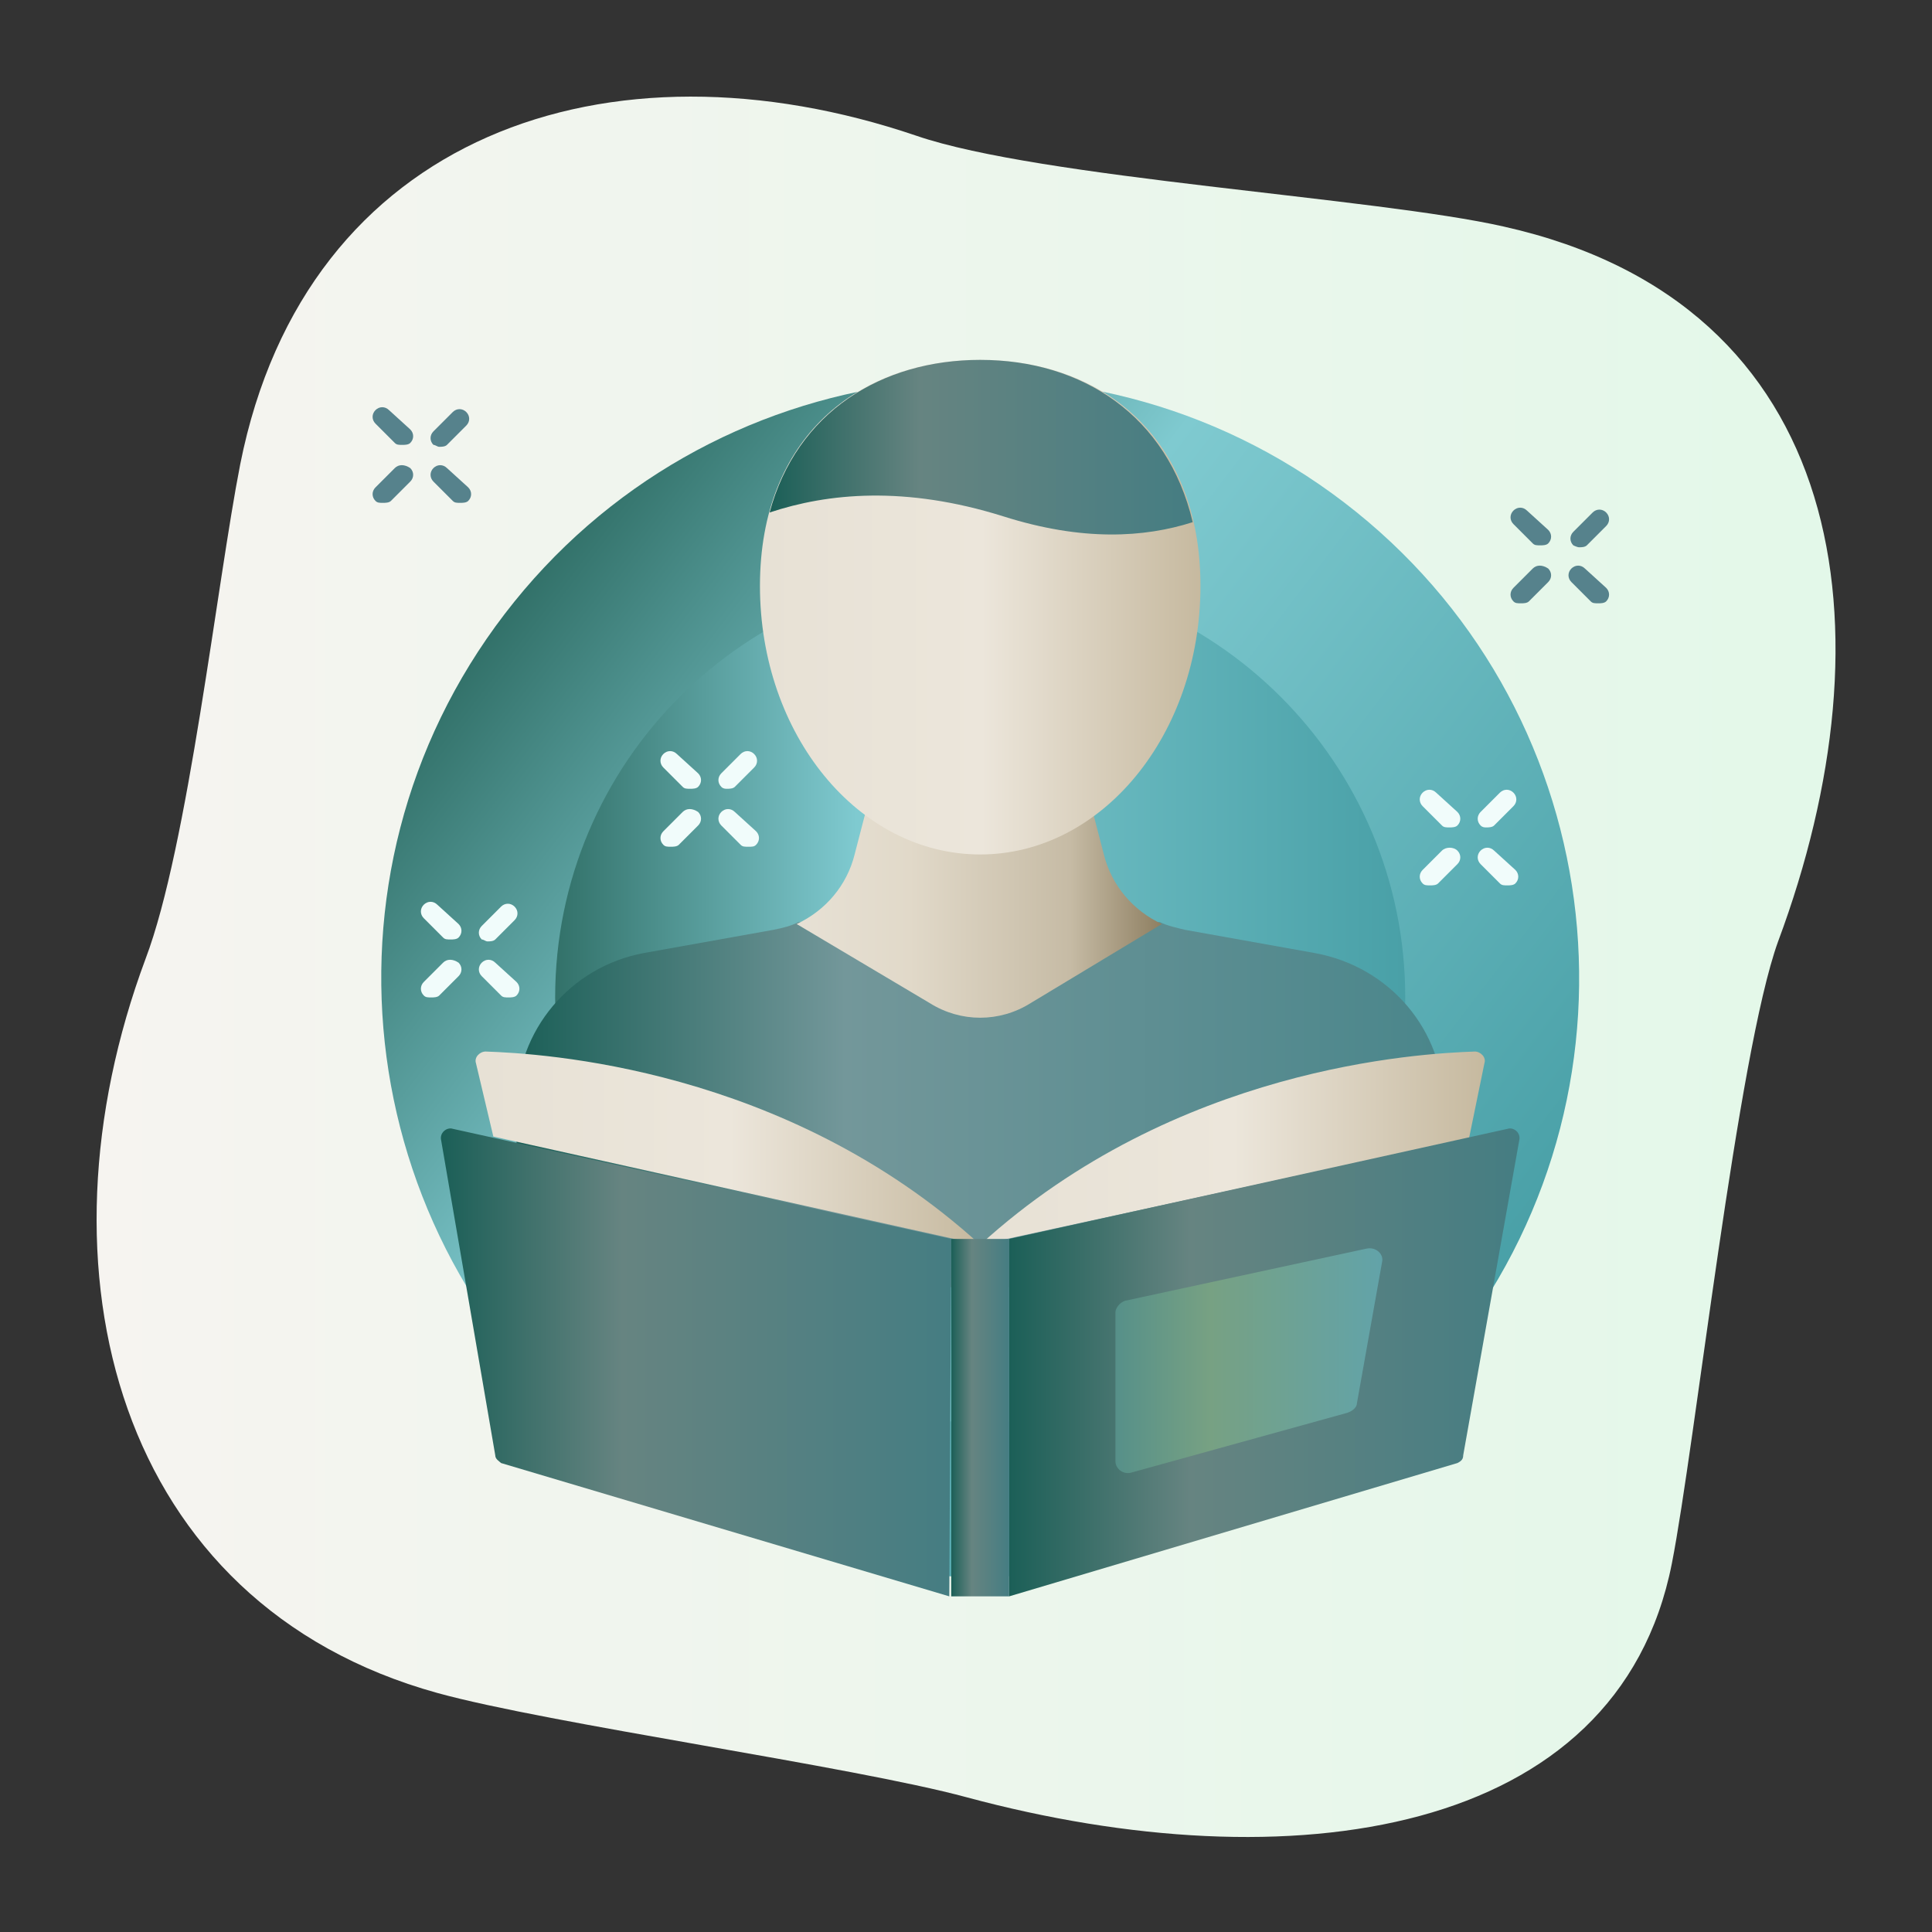
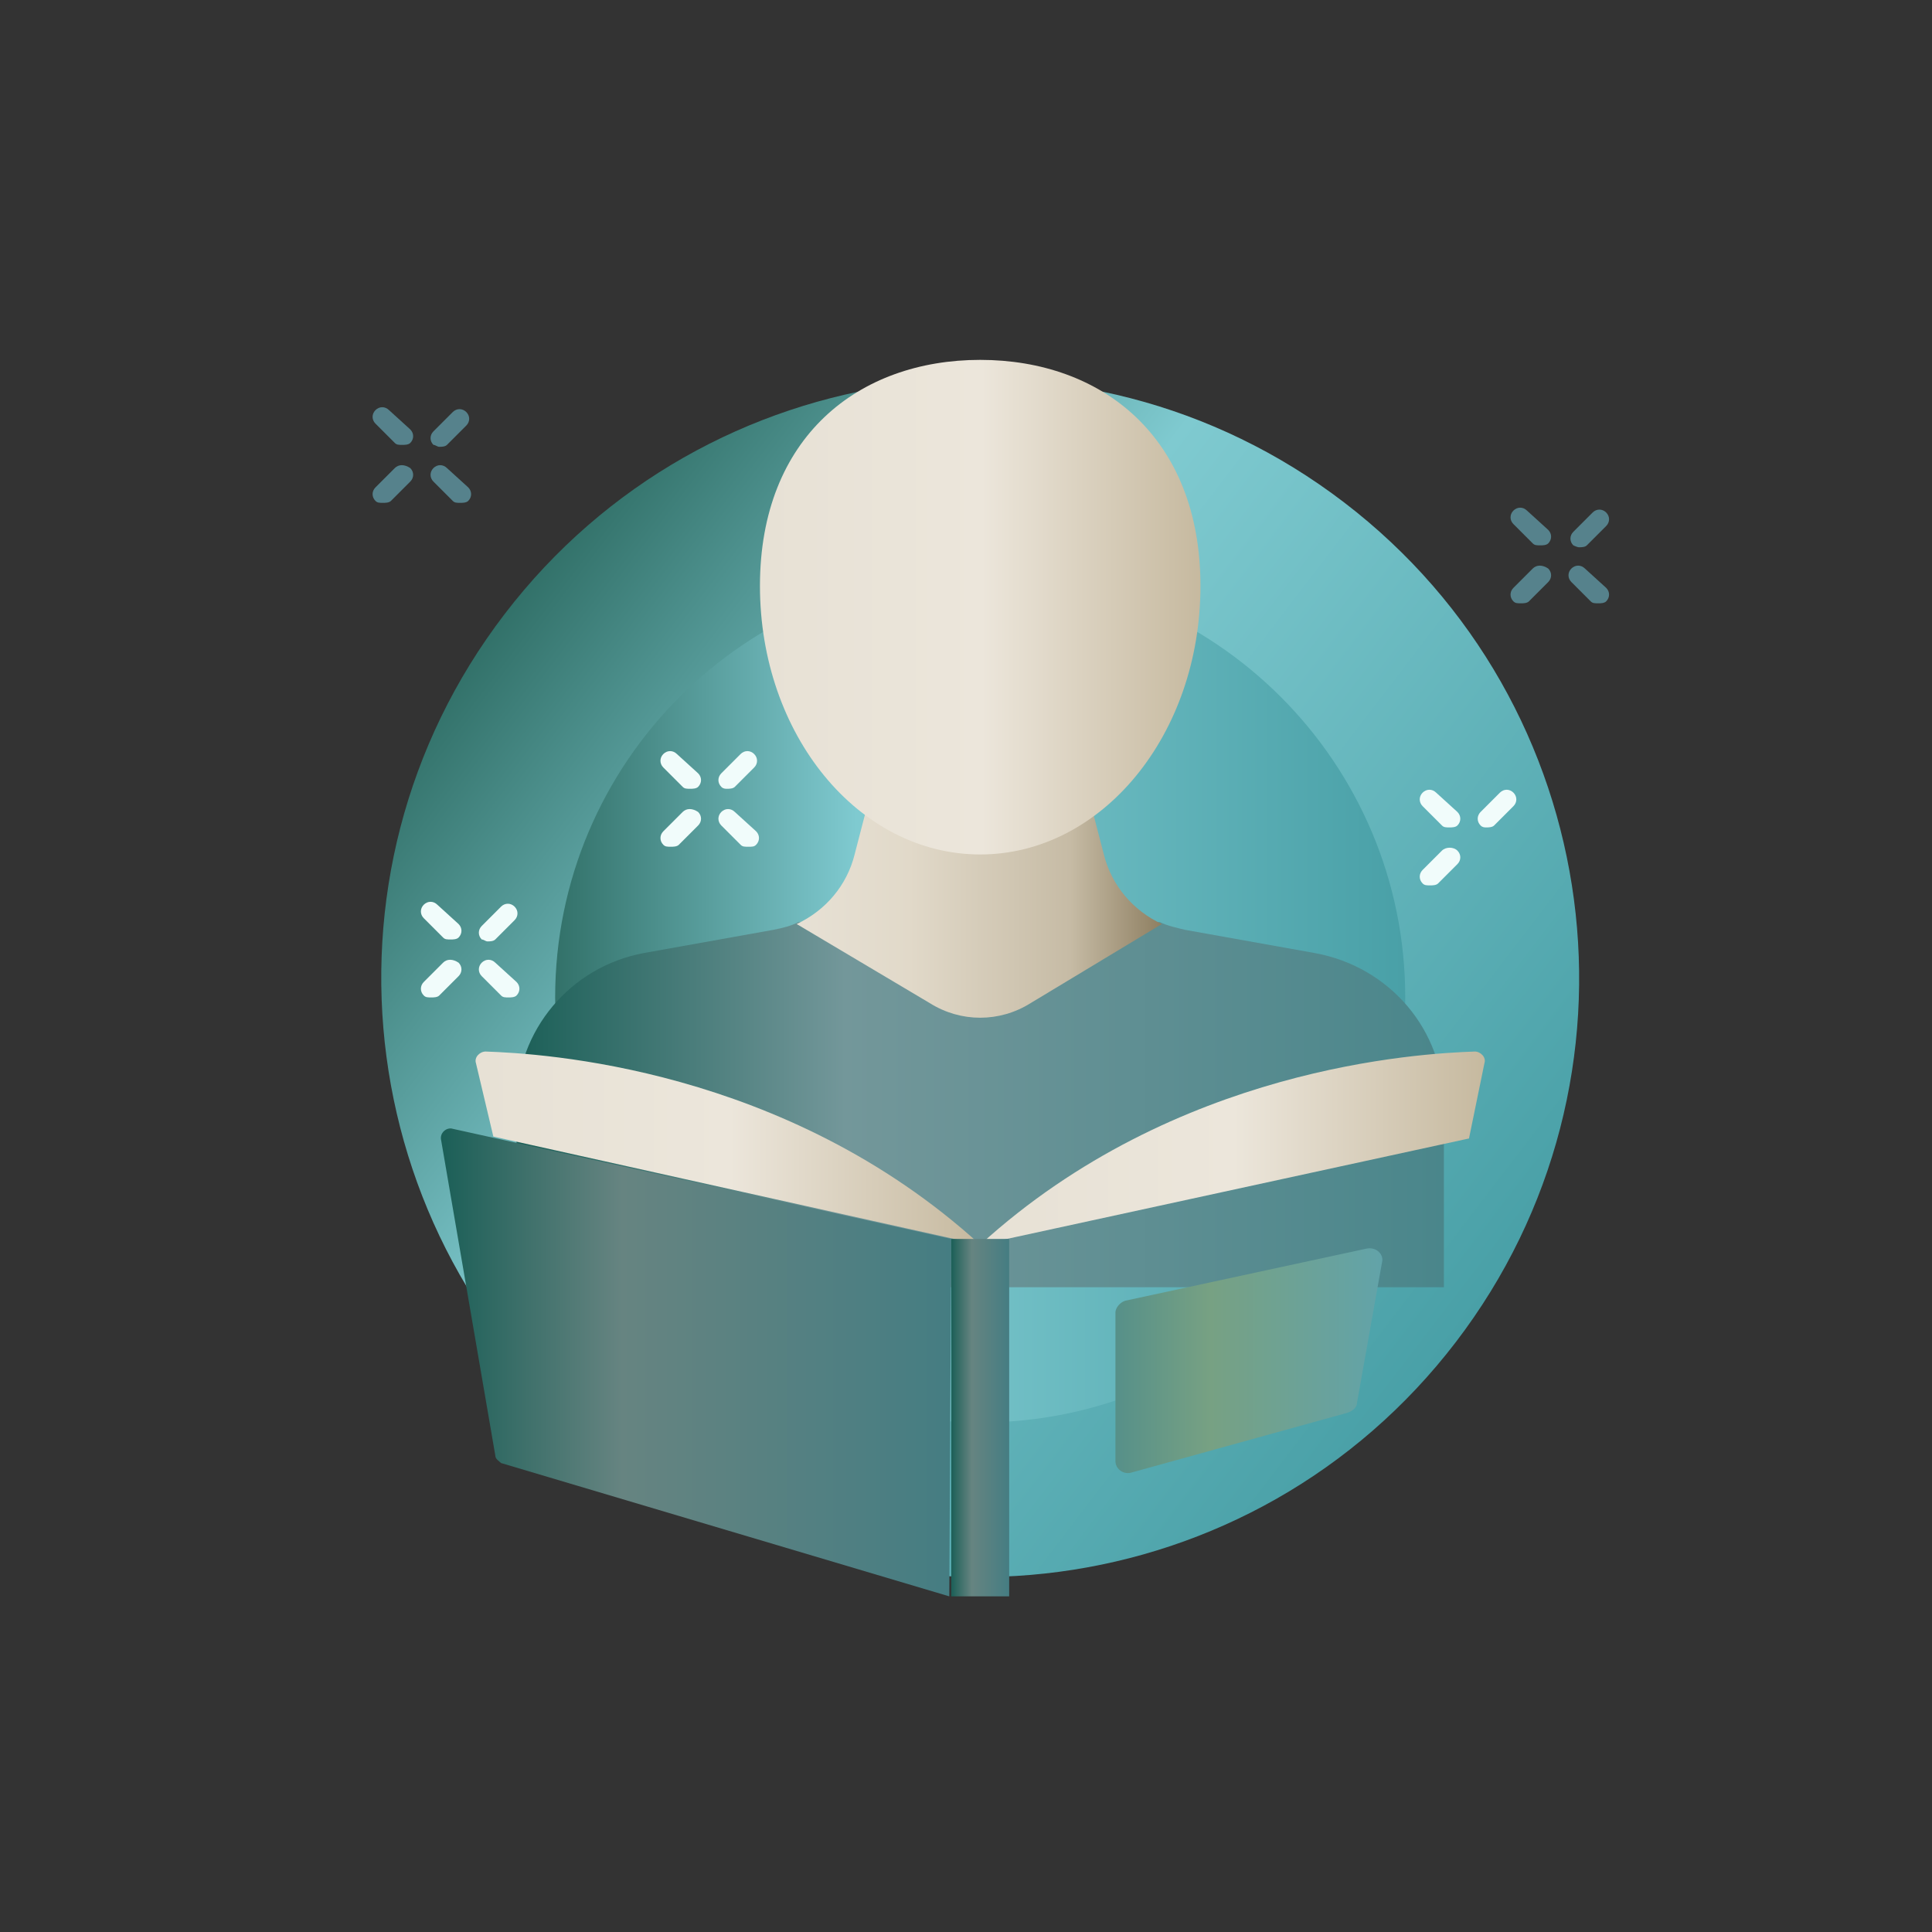
<svg xmlns="http://www.w3.org/2000/svg" width="100" height="100" viewBox="0 0 100 100" fill="none">
  <rect x="0" y="0" width="100" height="100" fill="#333333" stroke="none" />
-   <path d="M77.835 11.727C71.235 10.227 53.835 9.227 47.435 7.027C31.535 1.627 15.835 6.927 12.435 24.027C11.235 30.127 9.735 43.827 7.535 49.627C1.535 65.727 6.035 83.027 22.635 87.627C28.435 89.227 44.135 91.427 50.035 93.027C66.735 97.527 83.735 95.127 86.535 80.927C87.735 74.827 89.935 54.527 92.035 48.727C98.035 32.627 95.735 15.727 77.835 11.727Z" fill="url(#paint0_linear_73_1960)" />
  <path d="M31.89 75.241C45.484 85.649 64.941 83.066 75.349 69.472C85.757 55.878 83.175 36.421 69.581 26.013C55.987 15.604 36.529 18.187 26.121 31.781C15.713 45.375 18.296 64.833 31.89 75.241Z" fill="url(#paint1_linear_73_1960)" />
  <path d="M50.735 73.627C62.886 73.627 72.735 63.777 72.735 51.627C72.735 39.476 62.886 29.627 50.735 29.627C38.585 29.627 28.735 39.476 28.735 51.627C28.735 63.777 38.585 73.627 50.735 73.627Z" fill="url(#paint2_linear_73_1960)" />
  <path d="M68.035 49.327L61.335 48.127C60.935 48.027 60.435 47.927 60.035 47.727H41.335C40.935 47.927 40.535 48.027 40.035 48.127L33.335 49.327C29.535 50.027 26.735 53.327 26.735 57.227V66.627H74.735V57.227C74.735 53.327 71.935 50.027 68.035 49.327Z" fill="url(#paint3_linear_73_1960)" />
  <path d="M44.935 41.527L44.235 44.227C43.835 45.827 42.735 47.127 41.235 47.827L48.135 51.927C49.735 52.927 51.735 52.927 53.335 51.927L60.135 47.827C58.635 47.127 57.535 45.827 57.135 44.227L56.435 41.527H44.935Z" fill="url(#paint4_linear_73_1960)" />
  <path d="M62.135 30.327C62.135 38.027 57.035 44.227 50.735 44.227C44.435 44.227 39.335 38.027 39.335 30.327C39.335 22.627 44.435 18.627 50.735 18.627C57.035 18.627 62.135 22.627 62.135 30.327Z" fill="url(#paint5_linear_73_1960)" />
-   <path d="M50.735 18.627C45.635 18.627 41.235 21.327 39.835 26.527C42.835 25.527 46.835 25.127 51.935 26.727C56.035 28.027 59.235 27.827 61.735 27.027C60.435 21.527 56.035 18.627 50.735 18.627Z" fill="url(#paint6_linear_73_1960)" />
  <path d="M50.735 64.427C40.635 55.227 28.035 54.527 25.135 54.427C24.835 54.427 24.535 54.727 24.635 55.027L25.535 58.827L50.735 64.427Z" fill="url(#paint7_linear_73_1960)" />
  <path d="M50.735 64.427C60.835 55.227 73.435 54.527 76.335 54.427C76.635 54.427 76.935 54.727 76.835 55.027L76.035 58.927L50.735 64.427Z" fill="url(#paint8_linear_73_1960)" />
  <path d="M49.235 64.127L23.435 58.427C23.135 58.327 22.735 58.627 22.835 59.027L25.635 75.327C25.635 75.527 25.835 75.627 25.935 75.727L49.135 82.627L49.235 64.127Z" fill="url(#paint9_linear_73_1960)" />
-   <path d="M52.235 64.127V82.627L75.435 75.727C75.635 75.627 75.735 75.527 75.735 75.327L78.635 59.027C78.735 58.627 78.335 58.327 78.035 58.427L52.235 64.127Z" fill="url(#paint10_linear_73_1960)" />
  <path d="M52.235 64.127H49.235V82.627H52.235V64.127Z" fill="url(#paint11_linear_73_1960)" />
  <path d="M20.135 21.227C19.935 21.027 19.635 21.027 19.435 21.227C19.235 21.427 19.235 21.727 19.435 21.927L20.435 22.927C20.535 23.027 20.635 23.027 20.835 23.027C20.935 23.027 21.135 23.027 21.235 22.927C21.435 22.727 21.435 22.427 21.235 22.227L20.135 21.227Z" fill="#56828C" />
  <path d="M23.135 24.227C22.935 24.027 22.635 24.027 22.435 24.227C22.235 24.427 22.235 24.727 22.435 24.927L23.435 25.927C23.535 26.027 23.635 26.027 23.835 26.027C23.935 26.027 24.135 26.027 24.235 25.927C24.435 25.727 24.435 25.427 24.235 25.227L23.135 24.227Z" fill="#56828C" />
  <path d="M20.435 24.227L19.435 25.227C19.235 25.427 19.235 25.727 19.435 25.927C19.535 26.027 19.635 26.027 19.835 26.027C19.935 26.027 20.135 26.027 20.235 25.927L21.235 24.927C21.435 24.727 21.435 24.427 21.235 24.227C20.935 24.027 20.635 24.027 20.435 24.227Z" fill="#56828C" />
  <path d="M22.735 23.127C22.835 23.127 23.035 23.127 23.135 23.027L24.135 22.027C24.335 21.827 24.335 21.527 24.135 21.327C23.935 21.127 23.635 21.127 23.435 21.327L22.435 22.327C22.235 22.527 22.235 22.827 22.435 23.027C22.535 23.027 22.635 23.127 22.735 23.127Z" fill="#56828C" />
  <path d="M22.635 46.827C22.435 46.627 22.135 46.627 21.935 46.827C21.735 47.027 21.735 47.327 21.935 47.527L22.935 48.527C23.035 48.627 23.135 48.627 23.335 48.627C23.435 48.627 23.635 48.627 23.735 48.527C23.935 48.327 23.935 48.027 23.735 47.827L22.635 46.827Z" fill="#F1FCFB" />
  <path d="M25.635 49.827C25.435 49.627 25.135 49.627 24.935 49.827C24.735 50.027 24.735 50.327 24.935 50.527L25.935 51.527C26.035 51.627 26.135 51.627 26.335 51.627C26.435 51.627 26.635 51.627 26.735 51.527C26.935 51.327 26.935 51.027 26.735 50.827L25.635 49.827Z" fill="#F1FCFB" />
  <path d="M22.935 49.827L21.935 50.827C21.735 51.027 21.735 51.327 21.935 51.527C22.035 51.627 22.135 51.627 22.335 51.627C22.435 51.627 22.635 51.627 22.735 51.527L23.735 50.527C23.935 50.327 23.935 50.027 23.735 49.827C23.435 49.627 23.135 49.627 22.935 49.827Z" fill="#F1FCFB" />
  <path d="M25.235 48.727C25.335 48.727 25.535 48.727 25.635 48.627L26.635 47.627C26.835 47.427 26.835 47.127 26.635 46.927C26.435 46.727 26.135 46.727 25.935 46.927L24.935 47.927C24.735 48.127 24.735 48.427 24.935 48.627C25.035 48.627 25.135 48.727 25.235 48.727Z" fill="#F1FCFB" />
  <path d="M79.035 26.427C78.835 26.227 78.535 26.227 78.335 26.427C78.135 26.627 78.135 26.927 78.335 27.127L79.335 28.127C79.435 28.227 79.535 28.227 79.735 28.227C79.835 28.227 80.035 28.227 80.135 28.127C80.335 27.927 80.335 27.627 80.135 27.427L79.035 26.427Z" fill="#56828C" />
  <path d="M82.035 29.427C81.835 29.227 81.535 29.227 81.335 29.427C81.135 29.627 81.135 29.927 81.335 30.127L82.335 31.127C82.435 31.227 82.535 31.227 82.735 31.227C82.835 31.227 83.035 31.227 83.135 31.127C83.335 30.927 83.335 30.627 83.135 30.427L82.035 29.427Z" fill="#56828C" />
  <path d="M79.335 29.427L78.335 30.427C78.135 30.627 78.135 30.927 78.335 31.127C78.435 31.227 78.535 31.227 78.735 31.227C78.835 31.227 79.035 31.227 79.135 31.127L80.135 30.127C80.335 29.927 80.335 29.627 80.135 29.427C79.835 29.227 79.535 29.227 79.335 29.427Z" fill="#56828C" />
  <path d="M81.735 28.327C81.835 28.327 82.035 28.327 82.135 28.227L83.135 27.227C83.335 27.027 83.335 26.727 83.135 26.527C82.935 26.327 82.635 26.327 82.435 26.527L81.435 27.527C81.235 27.727 81.235 28.027 81.435 28.227C81.435 28.227 81.635 28.327 81.735 28.327Z" fill="#56828C" />
  <path d="M74.335 41.027C74.135 40.827 73.835 40.827 73.635 41.027C73.435 41.227 73.435 41.527 73.635 41.727L74.635 42.727C74.735 42.827 74.835 42.827 75.035 42.827C75.135 42.827 75.335 42.827 75.435 42.727C75.635 42.527 75.635 42.227 75.435 42.027L74.335 41.027Z" fill="#F1FCFB" />
-   <path d="M77.335 44.027C77.135 43.827 76.835 43.827 76.635 44.027C76.435 44.227 76.435 44.527 76.635 44.727L77.635 45.727C77.735 45.827 77.835 45.827 78.035 45.827C78.135 45.827 78.335 45.827 78.435 45.727C78.635 45.527 78.635 45.227 78.435 45.027L77.335 44.027Z" fill="#F1FCFB" />
  <path d="M74.635 44.027L73.635 45.027C73.435 45.227 73.435 45.527 73.635 45.727C73.735 45.827 73.835 45.827 74.035 45.827C74.135 45.827 74.335 45.827 74.435 45.727L75.435 44.727C75.635 44.527 75.635 44.227 75.435 44.027C75.235 43.827 74.835 43.827 74.635 44.027Z" fill="#F1FCFB" />
  <path d="M76.935 42.827C77.035 42.827 77.235 42.827 77.335 42.727L78.335 41.727C78.535 41.527 78.535 41.227 78.335 41.027C78.135 40.827 77.835 40.827 77.635 41.027L76.635 42.027C76.435 42.227 76.435 42.527 76.635 42.727C76.735 42.827 76.835 42.827 76.935 42.827Z" fill="#F1FCFB" />
  <path d="M35.035 39.027C34.835 38.827 34.535 38.827 34.335 39.027C34.135 39.227 34.135 39.527 34.335 39.727L35.335 40.727C35.435 40.827 35.535 40.827 35.735 40.827C35.835 40.827 36.035 40.827 36.135 40.727C36.335 40.527 36.335 40.227 36.135 40.027L35.035 39.027Z" fill="#F1FCFB" />
  <path d="M38.035 42.027C37.835 41.827 37.535 41.827 37.335 42.027C37.135 42.227 37.135 42.527 37.335 42.727L38.335 43.727C38.435 43.827 38.535 43.827 38.735 43.827C38.935 43.827 39.035 43.827 39.135 43.727C39.335 43.527 39.335 43.227 39.135 43.027L38.035 42.027Z" fill="#F1FCFB" />
  <path d="M35.335 42.027L34.335 43.027C34.135 43.227 34.135 43.527 34.335 43.727C34.435 43.827 34.535 43.827 34.735 43.827C34.835 43.827 35.035 43.827 35.135 43.727L36.135 42.727C36.335 42.527 36.335 42.227 36.135 42.027C35.835 41.827 35.535 41.827 35.335 42.027Z" fill="#F1FCFB" />
  <path d="M37.635 40.827C37.735 40.827 37.935 40.827 38.035 40.727L39.035 39.727C39.235 39.527 39.235 39.227 39.035 39.027C38.835 38.827 38.535 38.827 38.335 39.027L37.335 40.027C37.135 40.227 37.135 40.527 37.335 40.727C37.435 40.827 37.535 40.827 37.635 40.827Z" fill="#F1FCFB" />
  <path d="M58.235 67.327L70.735 64.627C71.235 64.527 71.635 64.927 71.535 65.327L70.235 72.627C70.235 72.827 70.035 73.027 69.735 73.127L58.535 76.227C58.135 76.327 57.735 76.027 57.735 75.627V67.927C57.735 67.727 57.935 67.427 58.235 67.327Z" fill="url(#paint12_linear_73_1960)" />
  <defs>
    <linearGradient id="paint0_linear_73_1960" x1="5.016" y1="50.121" x2="95.016" y2="50.121" gradientUnits="userSpaceOnUse">
      <stop stop-color="#F6F4F0" />
      <stop offset="1" stop-color="#E3F8E9" />
    </linearGradient>
    <linearGradient id="paint1_linear_73_1960" x1="26.121" y1="31.726" x2="75.349" y2="69.417" gradientUnits="userSpaceOnUse">
      <stop stop-color="#327169" />
      <stop offset="0.355" stop-color="#7FCAD0" />
      <stop offset="1" stop-color="#49A0A7" />
    </linearGradient>
    <linearGradient id="paint2_linear_73_1960" x1="28.711" y1="51.596" x2="72.711" y2="51.596" gradientUnits="userSpaceOnUse">
      <stop stop-color="#327169" />
      <stop offset="0.355" stop-color="#7FCAD0" />
      <stop offset="1" stop-color="#49A0A7" />
    </linearGradient>
    <linearGradient id="paint3_linear_73_1960" x1="26.709" y1="57.163" x2="74.709" y2="57.163" gradientUnits="userSpaceOnUse">
      <stop stop-color="#1B5F57" />
      <stop offset="0.355" stop-color="#73979A" />
      <stop offset="1" stop-color="#4A868B" />
    </linearGradient>
    <linearGradient id="paint4_linear_73_1960" x1="41.274" y1="47.083" x2="60.246" y2="47.083" gradientUnits="userSpaceOnUse">
      <stop stop-color="#E7E1D5" />
      <stop offset="0" stop-color="#E7E1D5" />
      <stop offset="0.306" stop-color="#E1D9C9" />
      <stop offset="0.744" stop-color="#C6BBA5" />
      <stop offset="1" stop-color="#8D7E60" />
    </linearGradient>
    <linearGradient id="paint5_linear_73_1960" x1="39.449" y1="31.466" x2="62.17" y2="31.466" gradientUnits="userSpaceOnUse">
      <stop stop-color="#E7E1D5" />
      <stop offset="0.5" stop-color="#ECE6DB" />
      <stop offset="1" stop-color="#C6B99F" />
    </linearGradient>
    <linearGradient id="paint6_linear_73_1960" x1="39.823" y1="23.139" x2="61.723" y2="23.139" gradientUnits="userSpaceOnUse">
      <stop stop-color="#1B5F57" />
      <stop offset="0.355" stop-color="#668481" />
      <stop offset="1" stop-color="#457D82" />
    </linearGradient>
    <linearGradient id="paint7_linear_73_1960" x1="24.745" y1="59.442" x2="50.775" y2="59.442" gradientUnits="userSpaceOnUse">
      <stop stop-color="#E7E1D5" />
      <stop offset="0.5" stop-color="#ECE6DB" />
      <stop offset="1" stop-color="#C6B99F" />
    </linearGradient>
    <linearGradient id="paint8_linear_73_1960" x1="50.865" y1="59.442" x2="76.894" y2="59.442" gradientUnits="userSpaceOnUse">
      <stop stop-color="#E7E1D5" />
      <stop offset="0.5" stop-color="#ECE6DB" />
      <stop offset="1" stop-color="#C6B99F" />
    </linearGradient>
    <linearGradient id="paint9_linear_73_1960" x1="22.805" y1="70.5" x2="49.221" y2="70.5" gradientUnits="userSpaceOnUse">
      <stop stop-color="#1B5F57" />
      <stop offset="0.355" stop-color="#668481" />
      <stop offset="1" stop-color="#457D82" />
    </linearGradient>
    <linearGradient id="paint10_linear_73_1960" x1="52.221" y1="70.5" x2="78.636" y2="70.5" gradientUnits="userSpaceOnUse">
      <stop stop-color="#1B5F57" />
      <stop offset="0.355" stop-color="#668481" />
      <stop offset="1" stop-color="#457D82" />
    </linearGradient>
    <linearGradient id="paint11_linear_73_1960" x1="49.234" y1="73.364" x2="52.234" y2="73.364" gradientUnits="userSpaceOnUse">
      <stop stop-color="#1B5F57" />
      <stop offset="0.355" stop-color="#668481" />
      <stop offset="1" stop-color="#457D82" />
    </linearGradient>
    <linearGradient id="paint12_linear_73_1960" x1="57.728" y1="70.42" x2="71.543" y2="70.42" gradientUnits="userSpaceOnUse">
      <stop stop-color="#569089" />
      <stop offset="0.355" stop-color="#77A183" />
      <stop offset="1" stop-color="#62A3A9" />
    </linearGradient>
  </defs>
</svg>